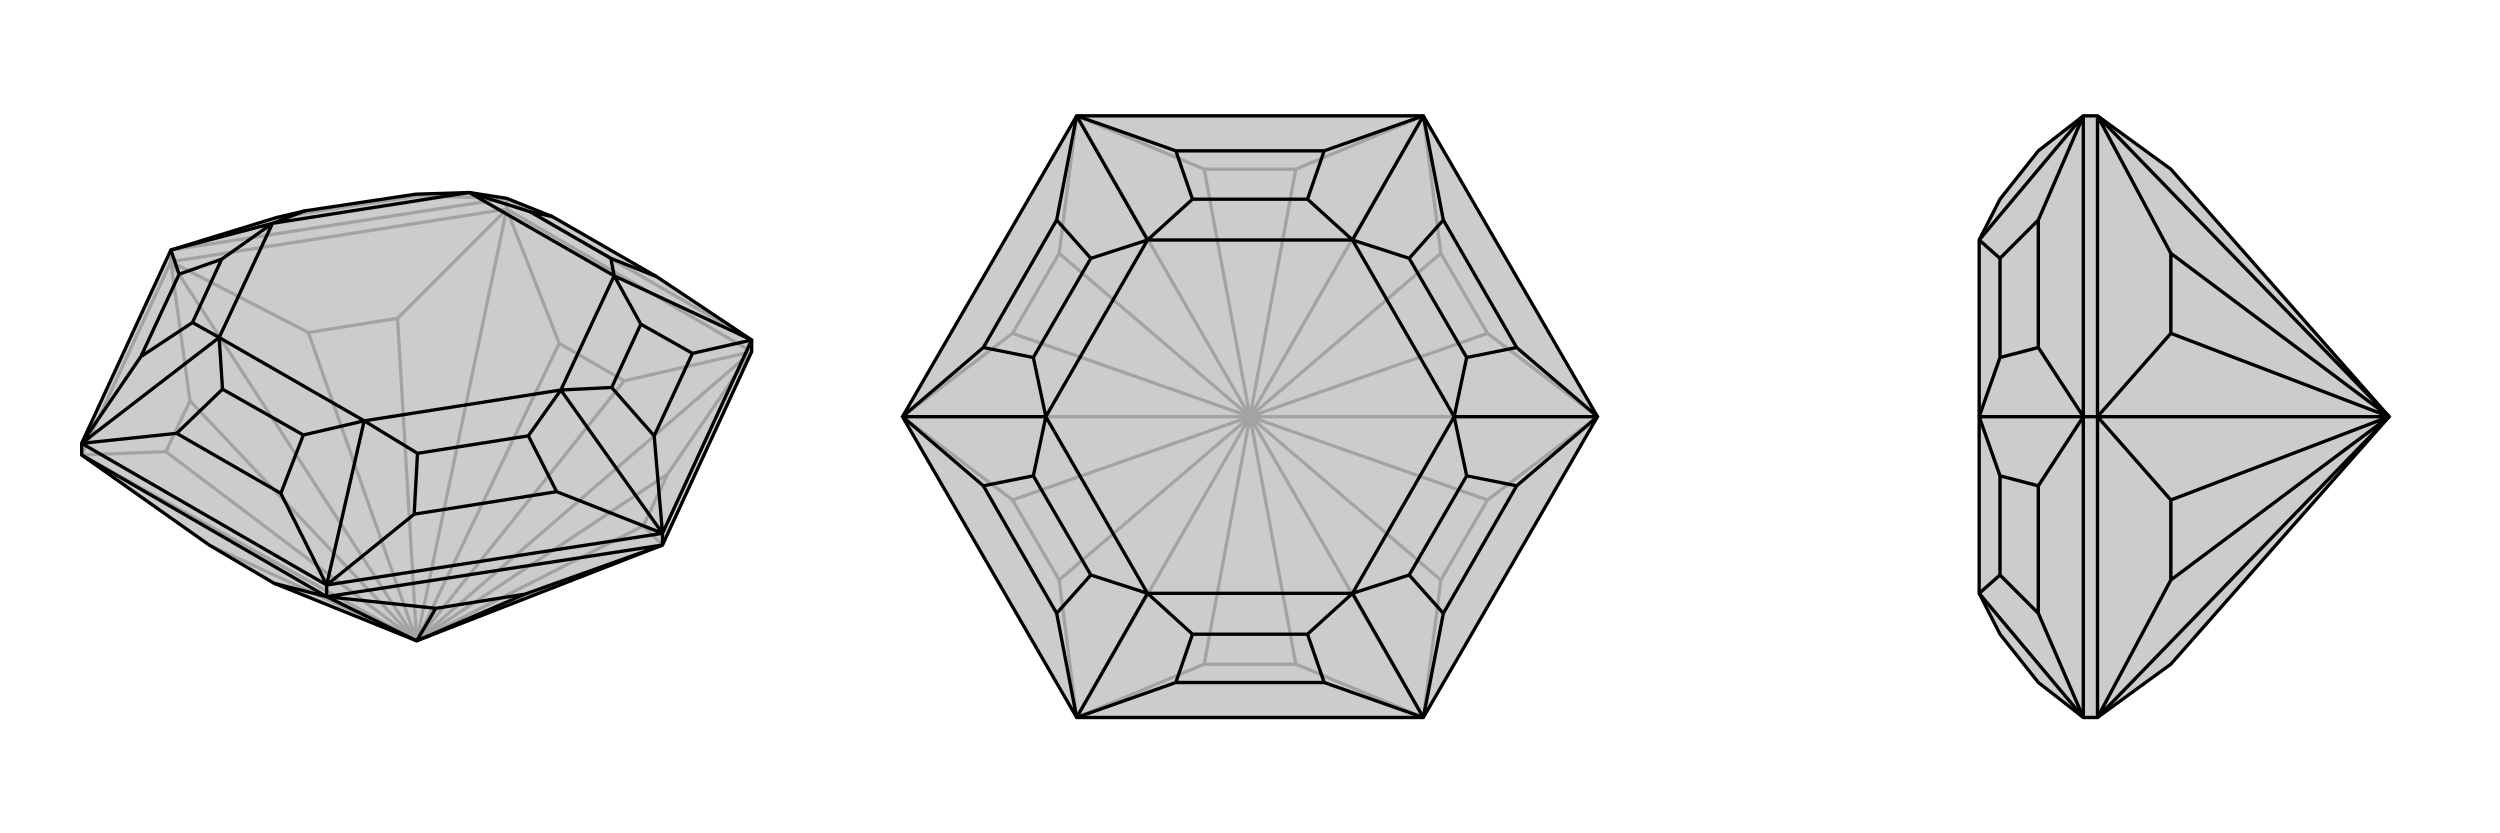
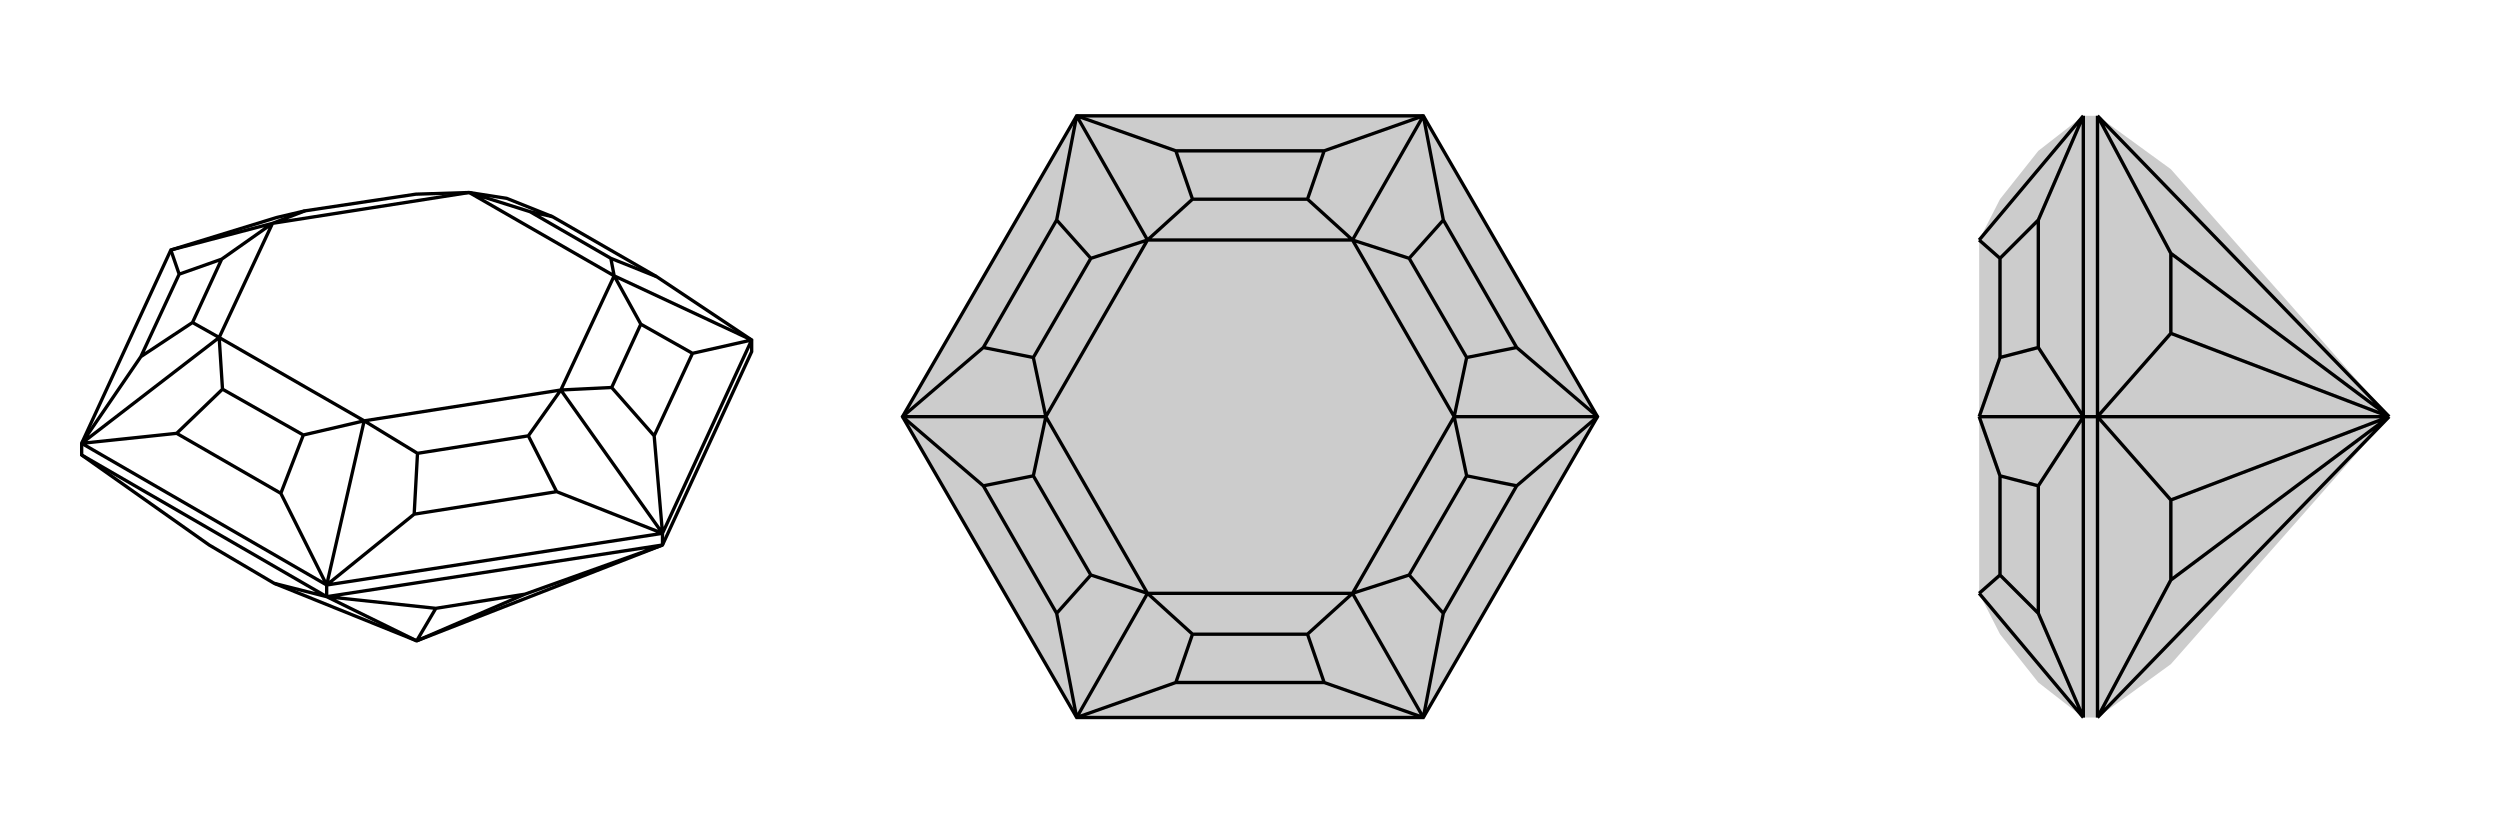
<svg xmlns="http://www.w3.org/2000/svg" viewBox="0 0 3000 1000">
  <g stroke="currentColor" stroke-width="4" fill="none" transform="translate(0 -30)">
-     <path fill="currentColor" stroke="none" fill-opacity=".2" d="M663,290L608,268L563,261L499,263L366,283L332,291L205,330L98,562L98,576L251,684L329,730L500,799L795,684L902,452L902,438L788,362z" />
-     <path stroke-opacity=".2" d="M503,265L608,268M503,265L499,263M332,291L503,265M902,438L608,268M205,330L608,268M205,330L205,344M608,268L608,281M608,281L902,452M608,281L205,344M98,576L205,344M795,684L772,661M902,452L801,599M902,452L749,487M902,452L500,799M608,281L671,442M608,281L477,412M608,281L500,799M205,344L370,429M205,344L228,511M205,344L500,799M98,576L199,572M98,576L500,799M500,799L251,684M772,661L801,599M500,799L772,661M500,799L801,599M749,487L671,442M500,799L749,487M500,799L671,442M477,412L370,429M500,799L477,412M500,799L370,429M228,511L199,572M500,799L228,511M500,799L199,572" />
    <path d="M663,290L608,268L563,261L499,263L366,283L332,291L205,330L98,562L98,576L251,684L329,730L500,799L795,684L902,452L902,438L788,362z" />
    <path d="M737,361L902,438M673,498L795,670M437,535L392,732M263,435L98,562M327,298L205,330M831,454L902,438M785,553L795,670M668,620L795,670M497,647L392,732M337,622L392,732M212,550L98,562M169,458L98,562M215,359L205,330M788,362L733,340M663,290L636,284M831,454L769,419M785,553L734,495M831,454L785,553M668,620L634,553M497,647L501,574M668,620L497,647M337,622L364,552M212,550L267,497M337,622L212,550M169,458L231,417M215,359L266,341M169,458L215,359M733,340L737,361M636,284L563,261M733,340L636,284M737,361L769,419M734,495L673,498M769,419L734,495M673,498L634,553M437,535L501,574M634,553L501,574M437,535L364,552M267,497L263,435M364,552L267,497M263,435L231,417M327,298L266,341M231,417L266,341M327,298L366,283M737,361L563,261M737,361L673,498M673,498L437,535M437,535L263,435M263,435L327,298M327,298L563,261M392,732L98,562M902,438L795,670M392,732L795,670M392,732L392,746M795,670L795,684M392,746L98,576M392,746L795,684M392,746L329,730M392,746L523,760M392,746L500,799M795,684L630,743M523,760L630,743M500,799L523,760M500,799L630,743" />
  </g>
  <g stroke="currentColor" stroke-width="4" fill="none" transform="translate(1000 0)">
    <path fill="currentColor" stroke="none" fill-opacity=".2" d="M292,861L83,500L292,139L708,139L917,500L708,861z" />
-     <path stroke-opacity=".2" d="M708,861L555,797M708,861L729,696M708,861L500,500M917,500L785,600M917,500L785,400M917,500L500,500M708,139L729,304M708,139L555,203M708,139L500,500M292,139L445,203M292,139L271,304M292,139L500,500M83,500L215,400M83,500L215,600M83,500L500,500M292,861L271,696M292,861L445,797M292,861L500,500M555,797L445,797M555,797L500,500M500,500L445,797M729,696L785,600M500,500L729,696M500,500L785,600M785,400L729,304M500,500L785,400M500,500L729,304M555,203L445,203M500,500L555,203M500,500L445,203M271,304L215,400M500,500L271,304M500,500L215,400M215,600L271,696M500,500L215,600M500,500L271,696" />
    <path d="M292,861L83,500L292,139L708,139L917,500L708,861z" />
    <path d="M623,288L708,139M745,500L917,500M623,712L708,861M377,712L292,861M255,500L83,500M377,288L292,139M589,181L708,139M411,181L292,139M732,264L708,139M820,417L917,500M820,583L917,500M732,736L708,861M589,819L708,861M411,819L292,861M268,736L292,861M180,583L83,500M180,417L83,500M268,264L292,139M589,181L569,239M411,181L431,239M589,181L411,181M732,264L691,310M820,417L760,429M732,264L820,417M820,583L760,571M732,736L691,690M820,583L732,736M589,819L569,761M411,819L431,761M589,819L411,819M268,736L309,690M180,583L240,571M268,736L180,583M180,417L240,429M268,264L309,310M180,417L268,264M569,239L623,288M431,239L377,288M569,239L431,239M623,288L691,310M760,429L745,500M691,310L760,429M745,500L760,571M623,712L691,690M760,571L691,690M623,712L569,761M431,761L377,712M569,761L431,761M377,712L309,690M255,500L240,571M309,690L240,571M255,500L240,429M377,288L309,310M240,429L309,310M623,288L377,288M623,288L745,500M745,500L623,712M623,712L377,712M377,712L255,500M255,500L377,288" />
  </g>
  <g stroke="currentColor" stroke-width="4" fill="none" transform="translate(2000 0)">
    <path fill="currentColor" stroke="none" fill-opacity=".2" d="M400,239L375,288L375,500L375,712L400,761L446,819L500,861L517,861L605,797L867,500L605,203L517,139L500,139L446,181z" />
    <path stroke-opacity=".2" d="M375,712L500,861M375,500L500,500M375,288L500,139M446,736L500,861M446,583L500,500M446,417L500,500M446,264L500,139M446,736L400,690M446,583L400,571M446,736L446,583M446,417L400,429M446,264L400,310M446,417L446,264M375,712L400,690M375,500L400,571M400,690L400,571M375,500L400,429M375,288L400,310M400,429L400,310M500,861L500,500M500,500L500,139M500,500L517,500M517,139L517,500M517,861L517,500M517,139L605,304M517,139L867,500M517,500L605,400M517,500L605,600M517,500L867,500M517,861L605,696M517,861L867,500M605,304L605,400M867,500L605,304M867,500L605,400M605,600L605,696M867,500L605,600M867,500L605,696" />
-     <path d="M400,239L375,288L375,500L375,712L400,761L446,819L500,861L517,861L605,797L867,500L605,203L517,139L500,139L446,181z" />
    <path d="M375,288L500,139M375,500L500,500M375,712L500,861M446,264L500,139M446,417L500,500M446,583L500,500M446,736L500,861M446,264L400,310M446,417L400,429M446,264L446,417M446,583L400,571M446,736L400,690M446,583L446,736M375,288L400,310M400,429L375,500M400,310L400,429M375,500L400,571M375,712L400,690M400,571L400,690M500,139L500,500M500,861L500,500M500,500L517,500M517,861L517,500M517,500L517,139M517,861L605,696M517,861L867,500M517,500L605,600M517,500L605,400M517,500L867,500M517,139L605,304M517,139L867,500M605,696L605,600M867,500L605,696M867,500L605,600M605,400L605,304M867,500L605,400M867,500L605,304" />
  </g>
</svg>